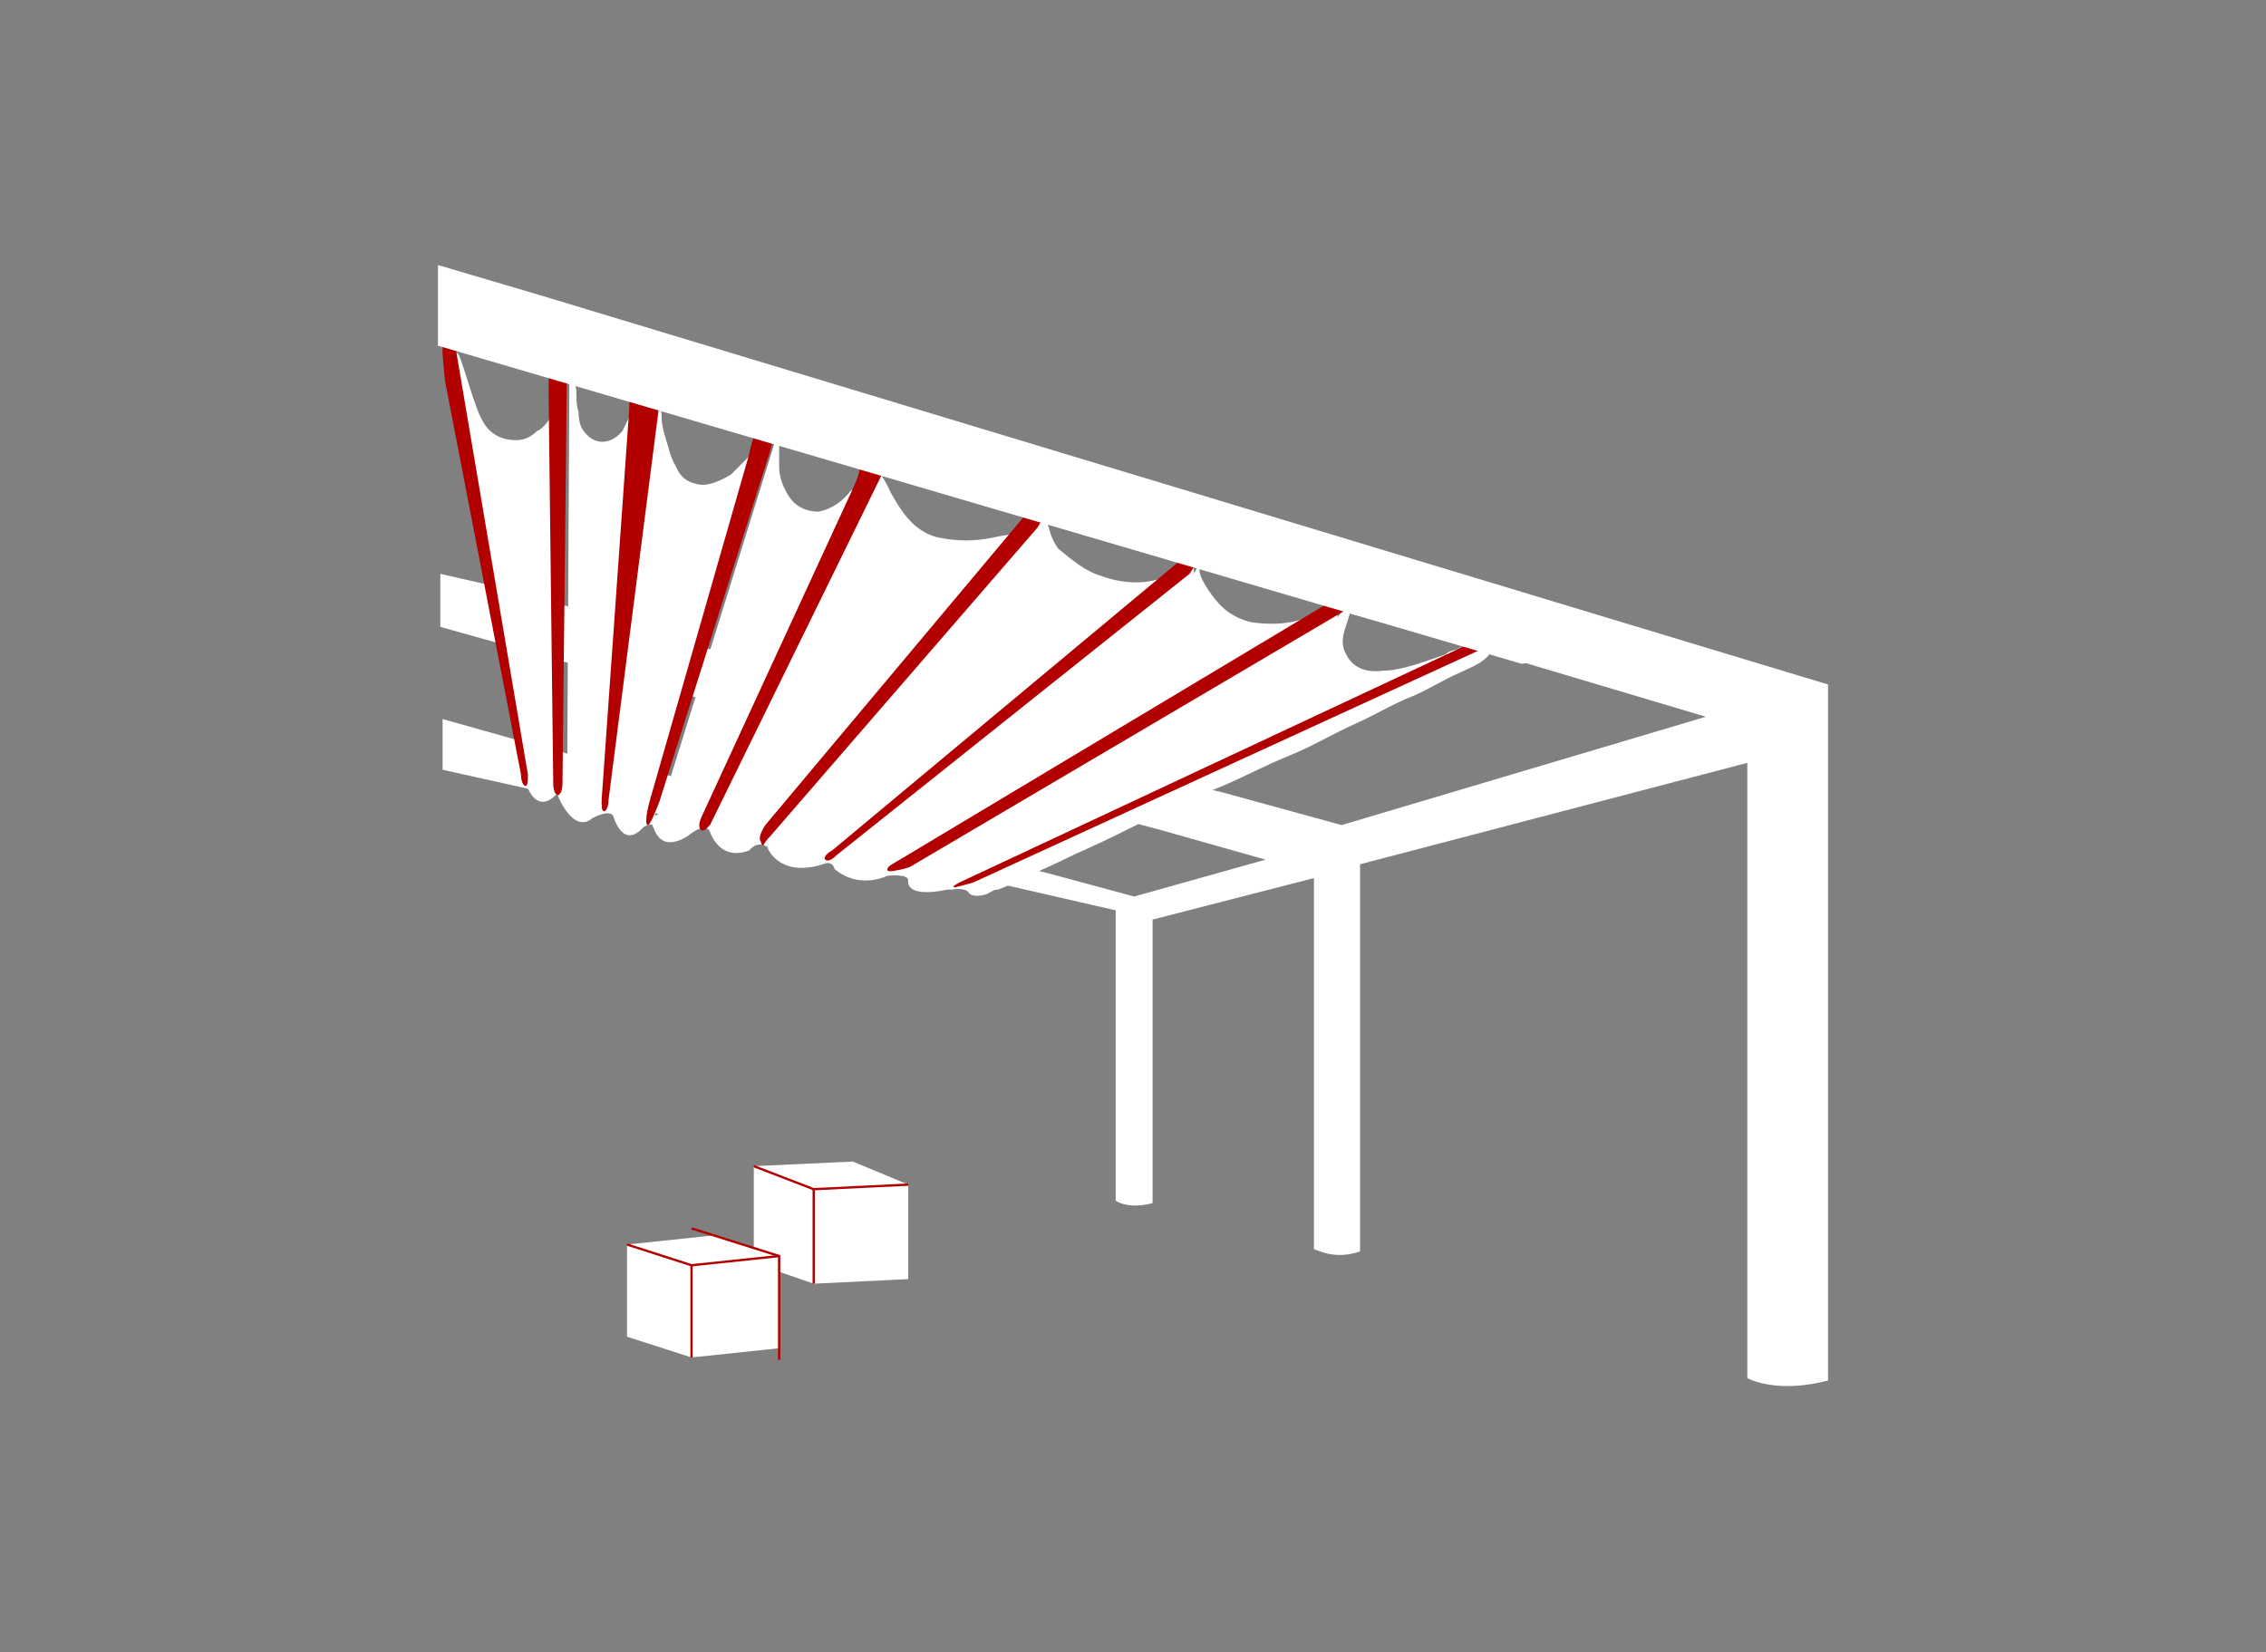
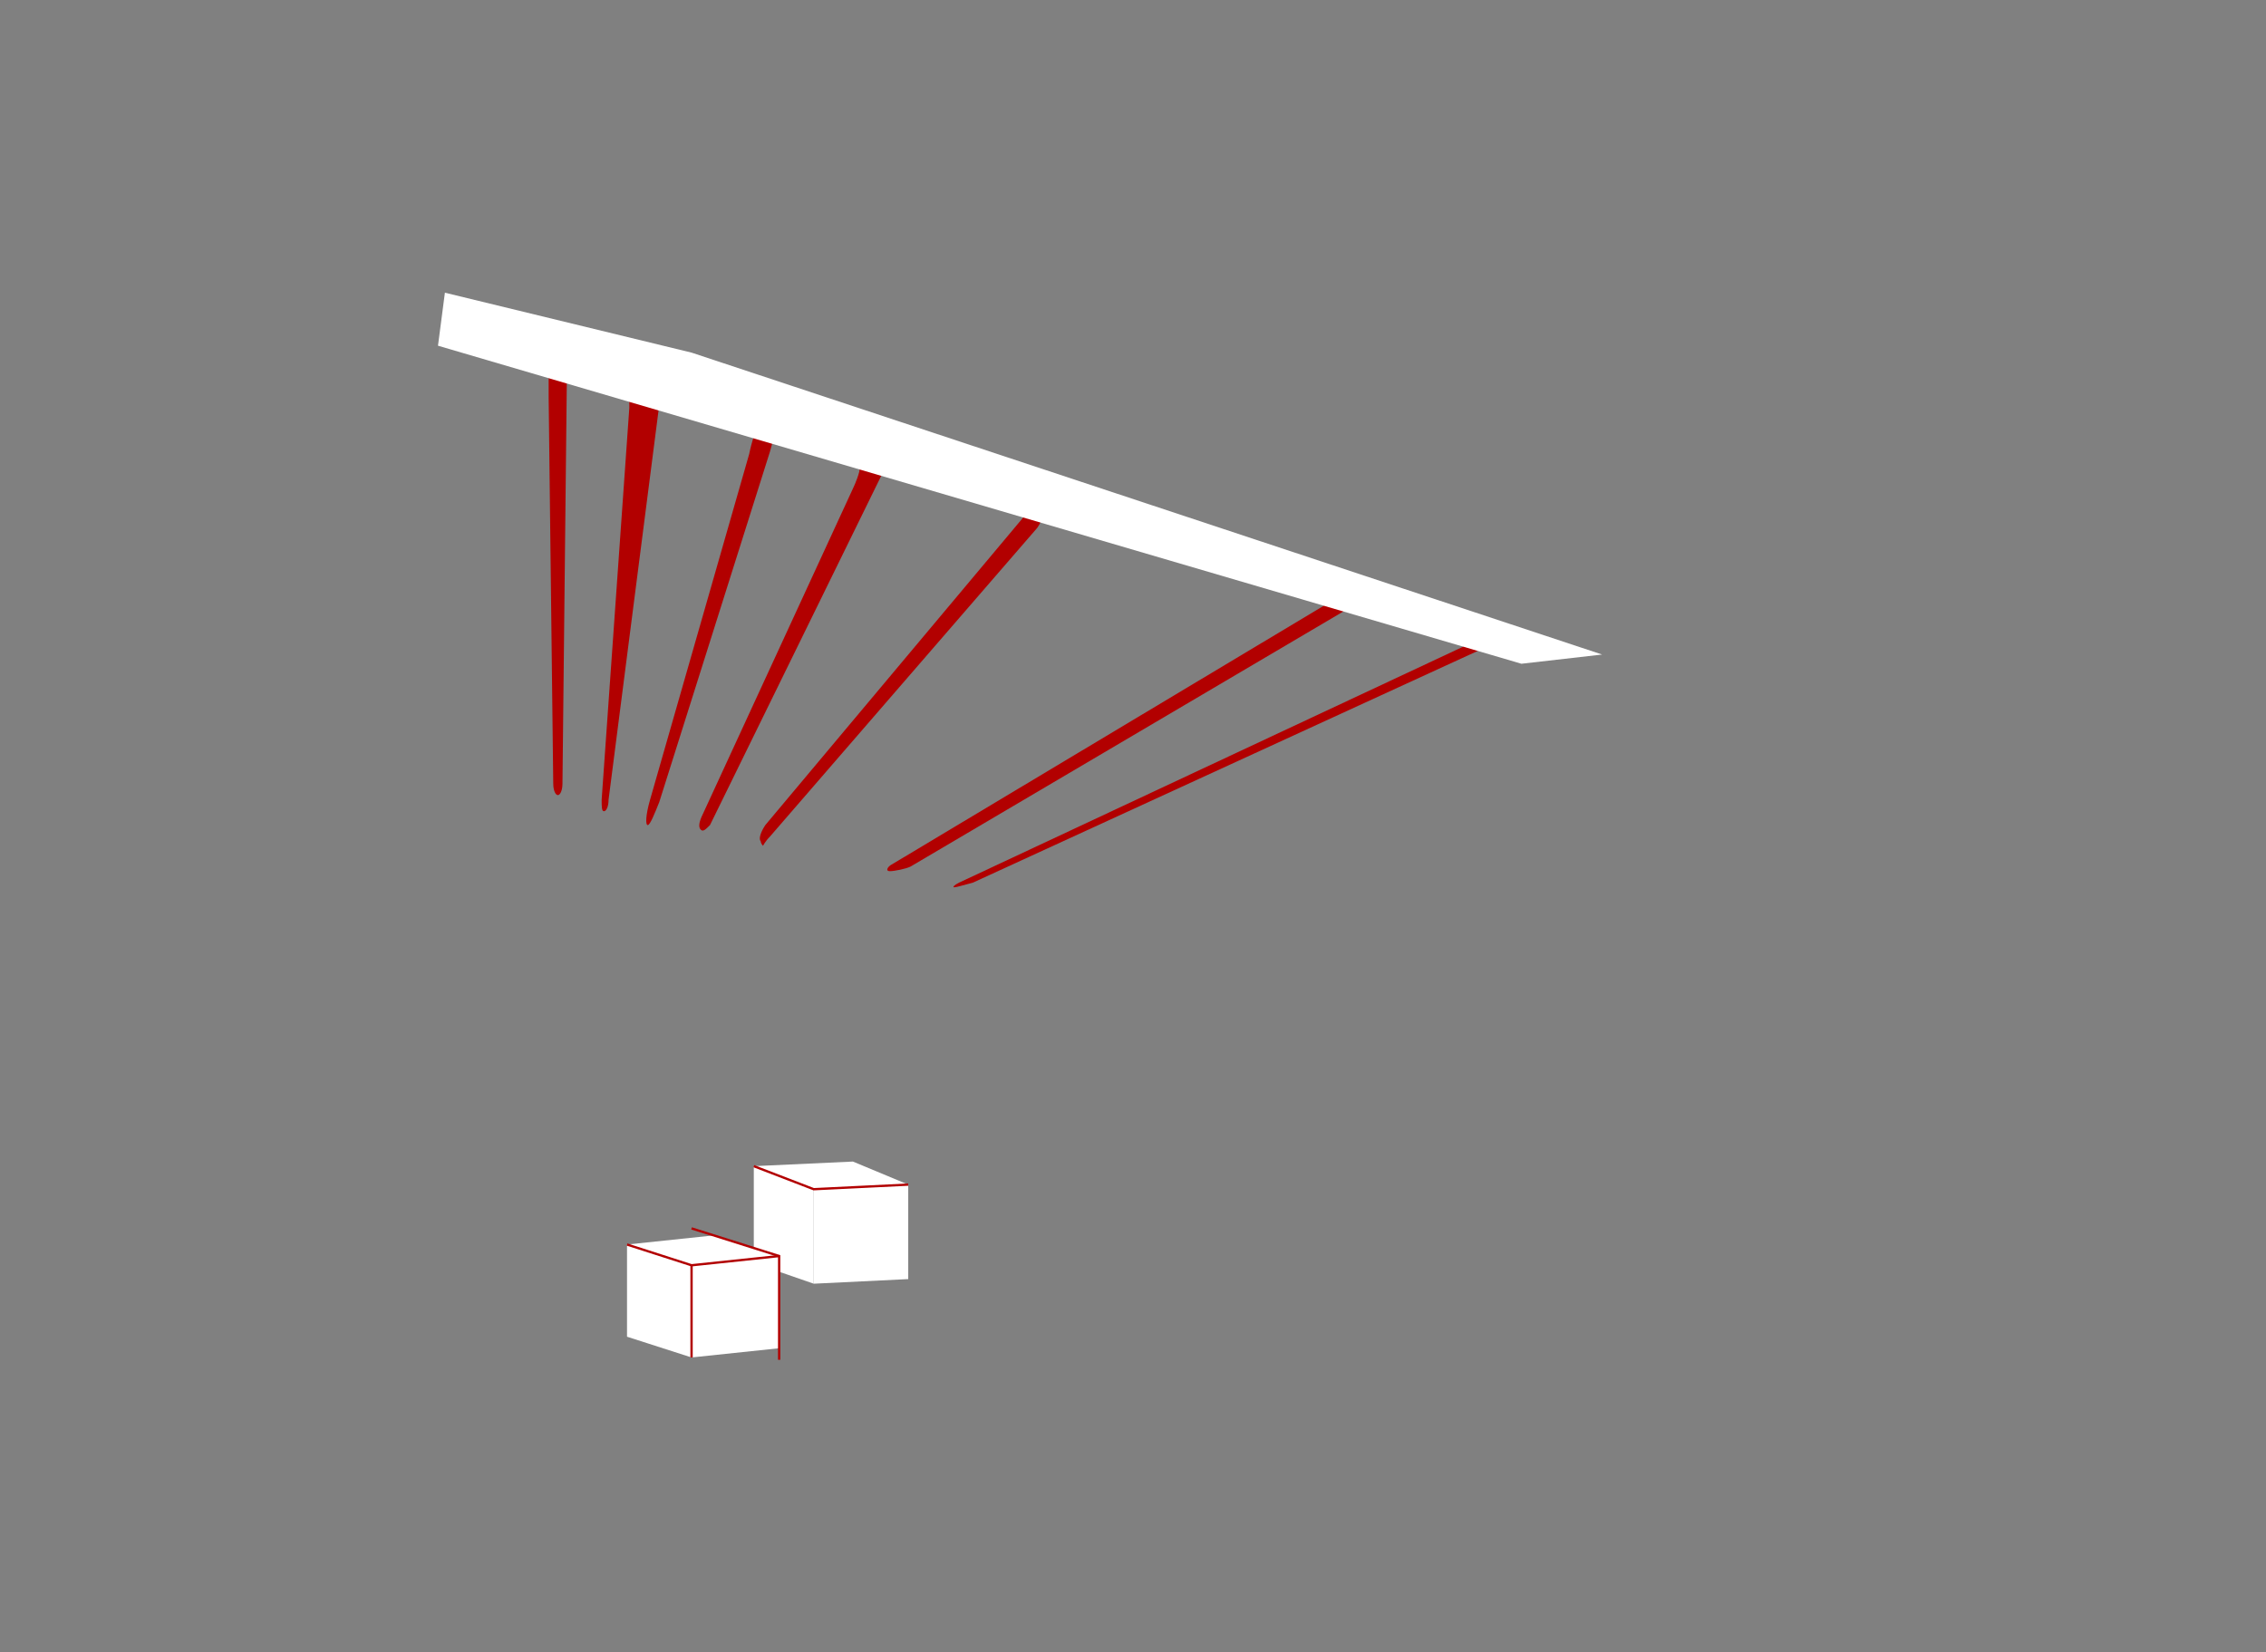
<svg xmlns="http://www.w3.org/2000/svg" enable-background="new 0 0 98.3 71.7" viewBox="0 0 98.3 71.7">
  <rect x="0" y="0" width="98.3" height="71.7" fill="#808080" stroke="none" />
-   <path d="m0 0h98.3v71.7h-98.3z" fill="none" />
-   <path d="m79.3 29.7v30.2c-1.9.5-3.1.1-3.5-.1v-26.7l-16.8 4.4v16.8c-.9.3-1.5.1-2-.1v-16.1l-7 1.8v12.3c-.7.2-1.3.1-1.6-.1v-12.6l-4.8-1.1-1.1-.2h-.5l-2.3-.5-.7-.2-2.4-.5-.4-.1-2.6-.5-.6-.2-2.2-.4-.4-.1-1.9-.4-.4-.1-1.6-.3-.3-.1-1.7-.3h-.2l-.7-.1-.8-.2-3.6-.8v-2.2l3.2.9 1.2.3.7.2.3.1 1.9.4.4.1 1.9.4.4.1 2.1.5.4.1 2.6.7.5.1 2.9.8.4.1 2.7.7.7.1 2.4.7.4.1 1.2.3 3.7 1 5.7-1.6-4.6-1.3-1.5-.4-.4-.1-2.9-.8-.8-.4-3.5-1-.5-.1-3.6-1-.6-.2-3.5-1-.5-.1-2.5-.7-.5-.1-2.3-.7-.7-.2-2.1-.5-.4-.1-.5-.2-1.9-.5-2.5-.7v-2.3l2.2.5 2.3.7.5.1.5.1 2.2.7.8.2 2.6.8.7.2 2.7.8.5.2 4 1.1.5.1 3.9 1.1.7.2 3.9 1.1.7.2 3.2.9.5.1 1.6.4 5.1 1.4 15.8-4.7-10.4-3.1h-.1l-5-1.4-.2-.1-6.1-1.9-.4-.1-.3-.1h-.1l-6.2-1.9-.2-.1-.7-.2-6-1.7-.4-.1-4.4-1.4-.4-.1-3.6-1.1-.5-.1h-.8l-3.3-1-.4-.1-.2-.1-1-.3-2.2-.7-1.6-.4-.5-.1v-3.5l4.4 1.3z" fill="#fff" />
-   <path d="m63.6 28.1c-.1 0-.1.1-.4.1.5-.3.1-.1-.2.1.1 0 .2-.1.2-.1-.9.5.7-.1 0 0-.2 0-.4.1-.5.2-.9.3-1.9.7-2.7.7-.7.1-1.3-.1-1.6-.7-.4-.7.1-1.3.2-2v-.4c-.1.1-.1.2-.2.3l-.4.5s.1-.2-.1-.3c0-.1-.1-.1-.2-.1s-.3.2-.4.2c-.2.1-.5.2-.9.3-.7.2-1.4.2-2.1.1-.5-.1-1.1-.4-1.5-.9-.2-.2-1-1.3-.7-1.5-.2 0-.2.1-.3.3 0-.3-.1-.7-.5-.5-.1 0-.1.3-.2.3-.9.7-2.2.7-3.3.3-.7-.2-1.3-.7-1.9-1.2-.2-.3-.3-.5-.4-.9-.1-.3-.3-.7-.8-.7 0 .2-.1.4-.2.7-.3.3-.9.3-1.3.4-.9.2-1.7.2-2.6 0-1-.3-1.5-1.1-2-2 0-.1-.7-1.3-.8-1.2s-.2.3-.4.7c-.1.2-.3.4-.5.5-.3.4-.8.8-1.4.9-.5 0-1-.2-1.3-.7-.2-.3-.4-.8-.4-1.2 0-.2 0-.5 0-.8 0-.1 0-.3 0-.4l-.1-.2-5.1 16.4-.2.1c.1-.5.3-1 .4-1.5.3-1.2.7-2.5 1.1-3.7.4-1.5.9-3.1 1.3-4.6.3-1.3.8-2.7 1.1-4 .2-.8.4-1.5.7-2.3 0 .1-.2.3-.3.3-.1.1-.2.2-.3.3-.2.2-.4.4-.7.7-.7.4-1.1.5-1.5.4s-.7-.3-.9-.8c-.2-.3-.3-.8-.4-1.1s-.2-.7-.2-1c0-.1 0-.3-.1-.4-.1 0-.2.1-.2.1l-2.1 17.1h-.2l1.2-15.8.2-.9c-.1.1-.1-.3-.1-.4 0 0 .3-.7.2-.5-.1.1-.2.4-.2.5-.1.3-.2.5-.4.9-.4.5-1.1.7-1.6.1-.2-.2-.3-.5-.3-.9-.1-.3-.1-.7-.1-1-.1-.4-.1-.4-.3-.4l-.1 17.9-.2-.1-.3-16.1-.1-.4c0 .2-.4.8-.7.9-.2.2-.5.4-.9.4-.7 0-1.2-.3-1.5-.9-.3-.5-.8-2.4-1-2.8-.2-.3-.1.3-.1-.1v.1s0-.1-.1-.1v.1c0-.1-.1-.2 0 0 0 0-.1.1 0 .5.5 2.6 2.7 17 3.2 18.3 0 0 .4 1.1 1.2.3 0 0 .1-.1.1 0s.7 1.7 1.5 1c0 0 .7-.4.9-.1 0 0 .4 1.5 1.3.5 0 0 .3-.2.4-.1.1.2.3 1.2 1.5.5 0 0 .8-.7 1-.2 0 0 .4 1.3 1.7.8 0 0 .3-.4.7-.2s0 0 .1.1c0 0 .5 1.3 2.4.7 0 0 .4-.2.5.2 0 0 .9.9 2.3.3 0 0 .9-.1.9.2 0 0-.2.8 1.7.4h.2s.5-.1.7.1c0 0 .1.3.8.1.2-.1.3-.2.5-.2.5-.2 1-.4 1.5-.7.8-.3 1.5-.7 2.2-1 .9-.4 1.9-.9 2.7-1.3 1-.4 2.1-1 3.1-1.4s2.1-1 3.1-1.4 2-1 2.9-1.4 1.7-.9 2.5-1.2c.7-.3 1.3-.7 2-1 .4-.2 1-.4 1.3-.8-.1-.1-.2-.1-.3-.2-.4 0-.6 0-.7-.1zm-43.9-12.8c0 .1-.1 0 0 .3.1 0 .1-.1 0-.3z" fill="#fff" />
+   <path d="m0 0h98.3h-98.3z" fill="none" />
  <g fill="#b20000">
    <path d="m24.6 15s.1.2 0 .5l-.2 18.5c0 .3-.1.5-.2.5s-.2-.2-.2-.5l-.2-16.8c0-.3 0-.7 0-.8s.1-.4.2-.8c.1-.2.2-.5.2-.5 0-.1.2-.1.2-.1z" />
-     <path d="m19.6 14.8c.1 0 .2.2.2.5l3.1 18.3c0 .3 0 .5-.1.5s-.2-.2-.2-.5l-3.3-17.1-.1-1.1c0-.3 0-.5 0-.7 0-.1 0-.1.1-.1h.2c-.1.1-.1.2.1.2z" />
    <path d="m28.7 15.3c.1 0 .1.3.1.7l-2.4 18.7c0 .3-.1.5-.2.5s-.1-.2-.1-.5l1.2-17c0-.3 0-.5 0-.5s.1-.2.2-.5c0 0 .1-.2.2-.5.1-.2.3-.4.3-.5l.1-.1s.1-.1.2-.2c.2-.1.2-.1.4-.1z" />
    <path d="m38.3 19.7c.1.1.2.2.2.3s-.1.2-.2.5l-7.5 15.3c-.2.2-.3.3-.4.2s-.1-.3.1-.7l6.5-14.1c.1-.2.3-.7.3-.9.1-.2.2-.3.2-.3.2.1.7-.4.8-.3z" />
    <path d="m45.3 22.2c0 .1-.1.4-.3.7l-11.6 13.4c-.2.2-.3.4-.3.4s-.1-.1-.1-.2c-.1-.1 0-.4.2-.7l11.4-13.6c.2-.1.7-.1.7 0z" />
-     <path d="m52 24.1c0 .2-.2.5-.4.8l-15.3 12.2c-.2.2-.4.3-.5.2s.1-.3.3-.4l15-12.5c.2-.3.9-.5.9-.3z" />
    <path d="m59 25.9c0 .1-.1.2-.1.2v.1s-.2.1-.4.2l-19 11.2c-.2.1-.7.2-.9.2s-.1-.2.1-.3l19.7-11.8c.3 0 .6.1.6.2z" />
    <path d="m41.6 38.3c-.2.1-.3.2-.2.2s.4-.1.8-.2l22-10.1c.2-.1.3-.3.2-.3-.1-.1-.5 0-.8.1z" />
    <path d="m33.6 18.2c.1.1.1.3.1.3s-.1.4-.3 1.1l-4.8 15.2c-.2.5-.4 1-.5 1s-.1-.4.1-1.1l4.3-15c.1-.5.3-1.1.3-1.1s.1-.1.2-.2c.1-.2.6-.4.6-.2z" />
  </g>
  <path d="m39.4 51.4-4.1.2v4.1l4.1-.2z" fill="#fff" />
  <path d="m32.7 54.8 2.6.9v-4.1l-2.6-1z" fill="#fff" />
  <path d="m35.3 51.6 4.1-.2-2.4-1-4.3.2z" fill="#fff" />
  <path d="m32.7 50.6 2.6 1 4.1-.2" fill="none" stroke="#b20000" stroke-miterlimit="10" stroke-width=".1" />
-   <path d="m35.3 55.7v-4.1" fill="none" stroke="#b20000" stroke-miterlimit="10" stroke-width=".1" />
  <path d="m33.8 54.5-3.8.4v4l3.8-.4z" fill="#fff" />
  <path d="m27.2 58 2.8.9v-4l-2.8-.9z" fill="#fff" />
  <path d="m27.2 54 3.8-.4 2.8.9-3.8.4z" fill="#fff" />
  <path d="m27.2 54 2.8.9 3.8-.4" fill="none" stroke="#b20000" stroke-miterlimit="10" stroke-width=".1" />
  <path d="m30 58.9v-4" fill="none" stroke="#b20000" stroke-miterlimit="10" stroke-width=".1" />
  <path d="m30 53.3 3.8 1.2v4.5" fill="none" stroke="#b20000" stroke-miterlimit="10" stroke-width=".1" />
  <path d="m66 28.8-47-13.8.3-2.3 10.7 2.6 39.5 13.1z" fill="#fff" />
</svg>